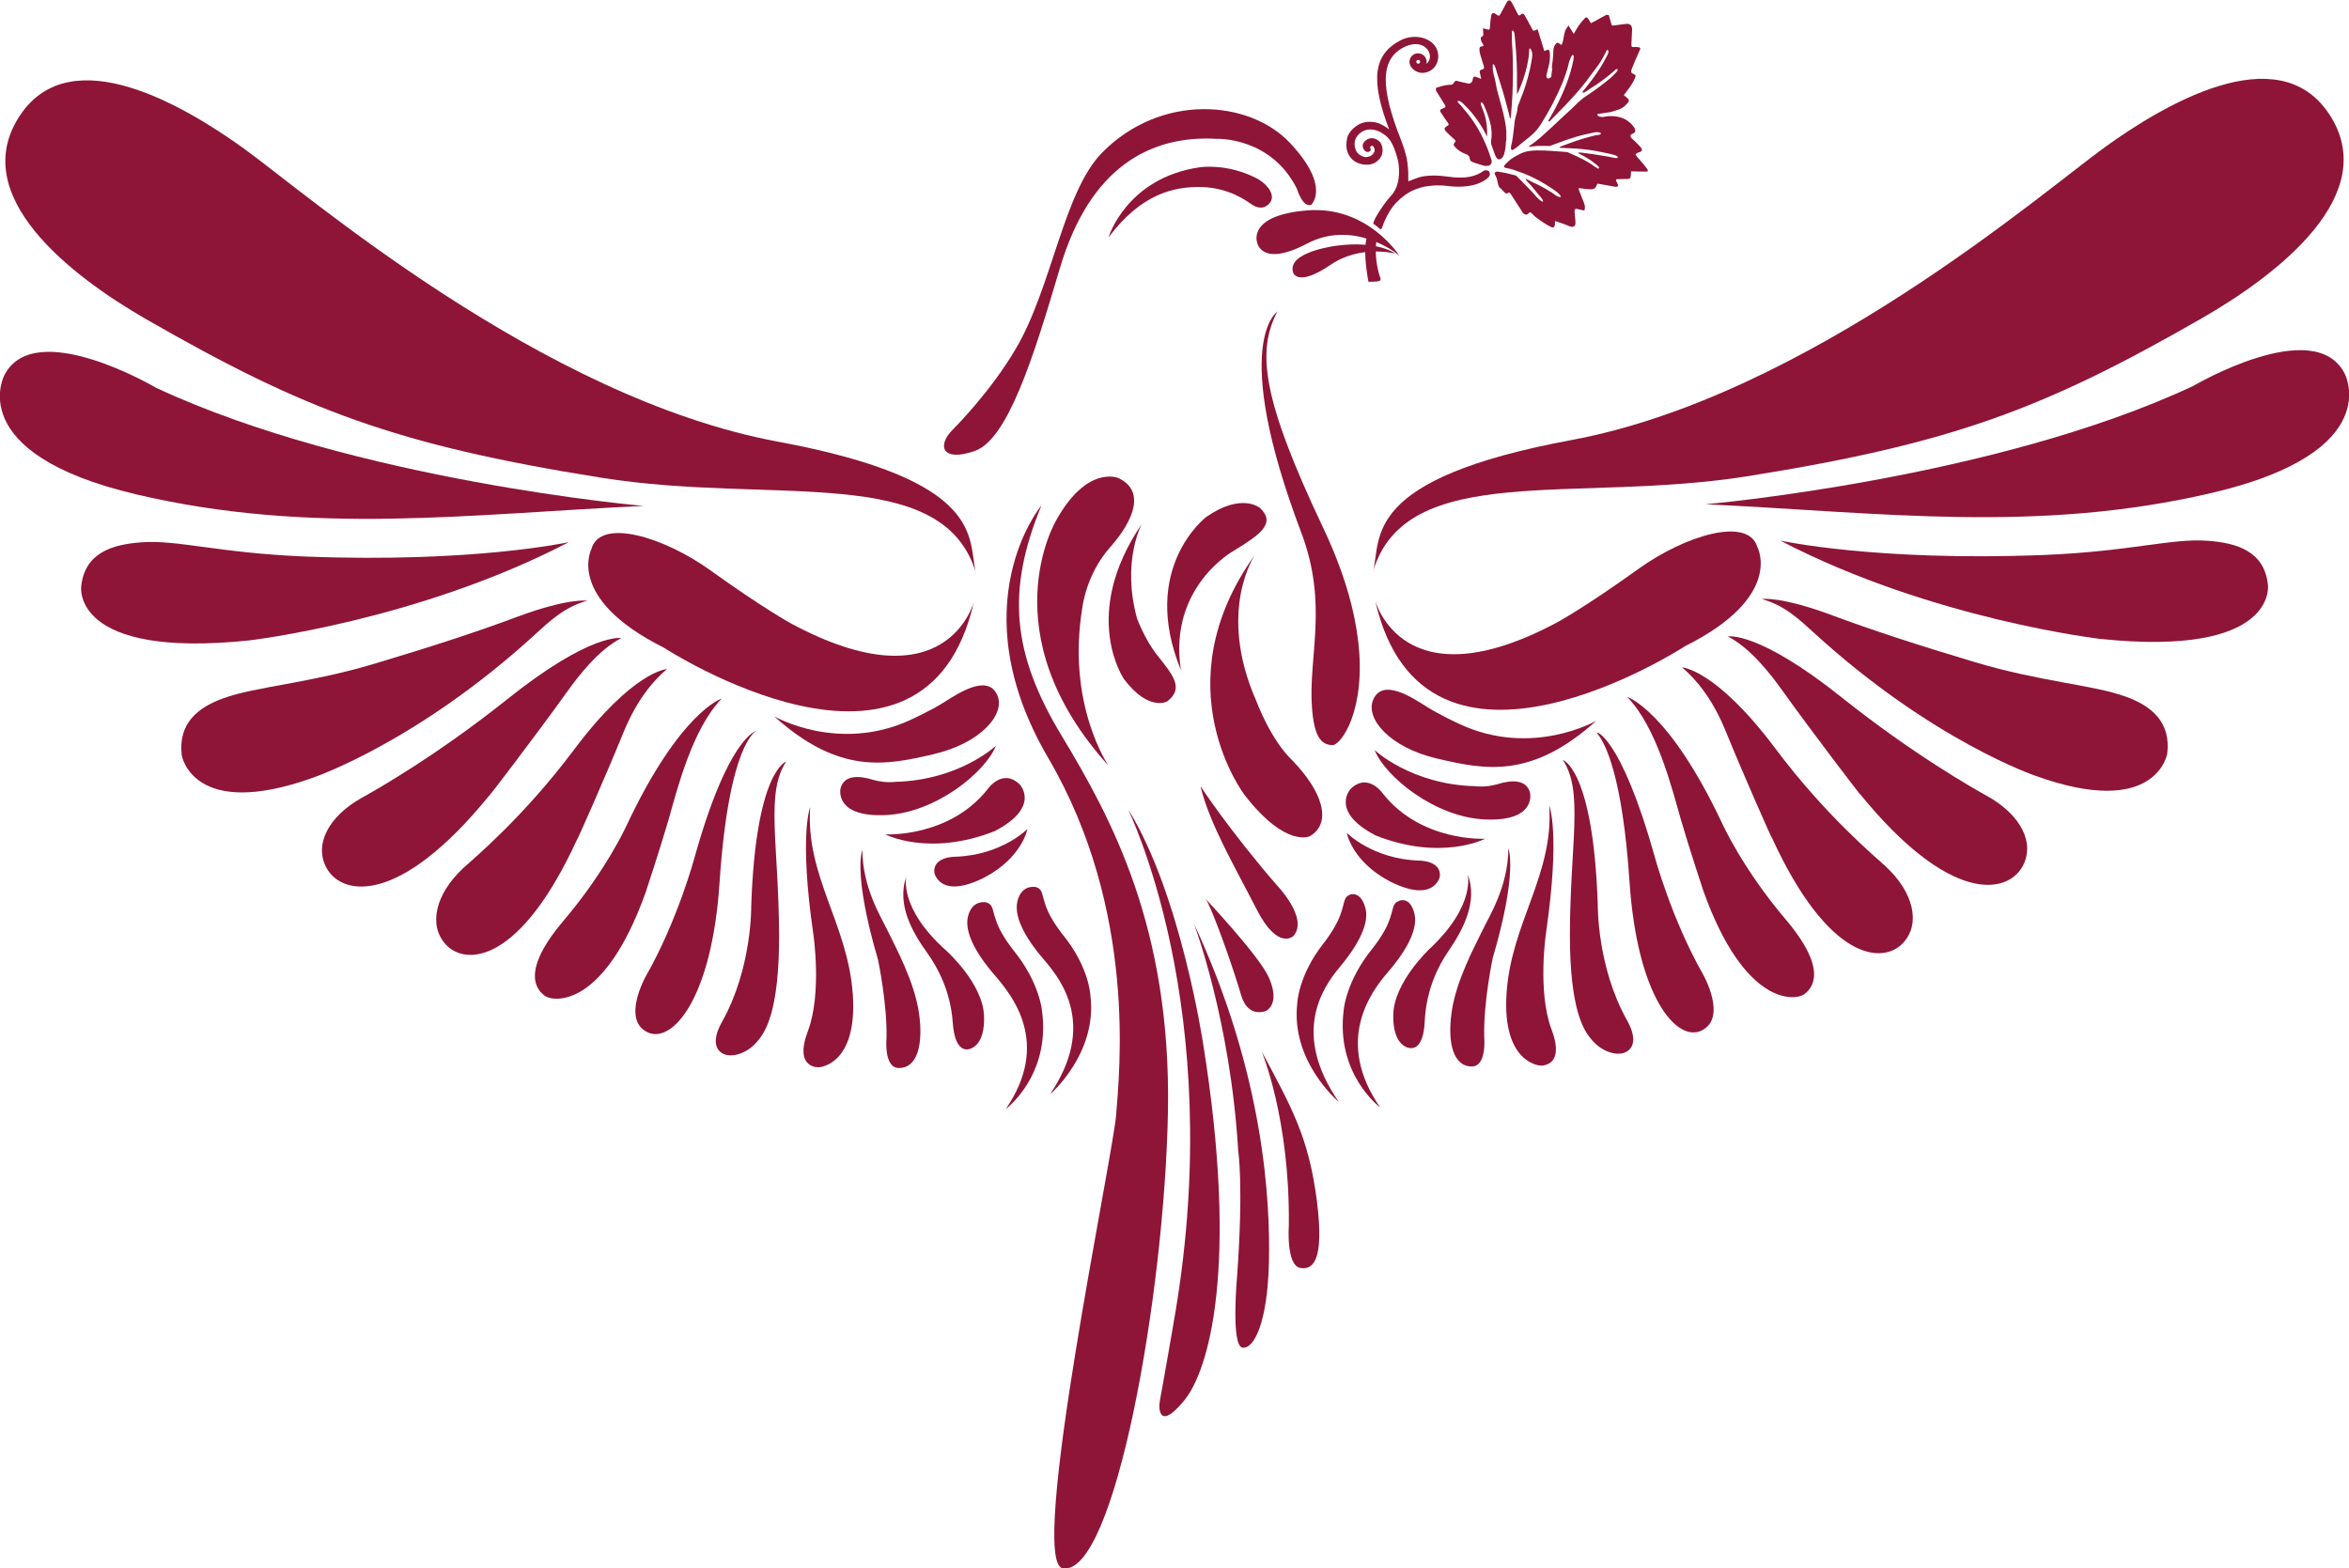
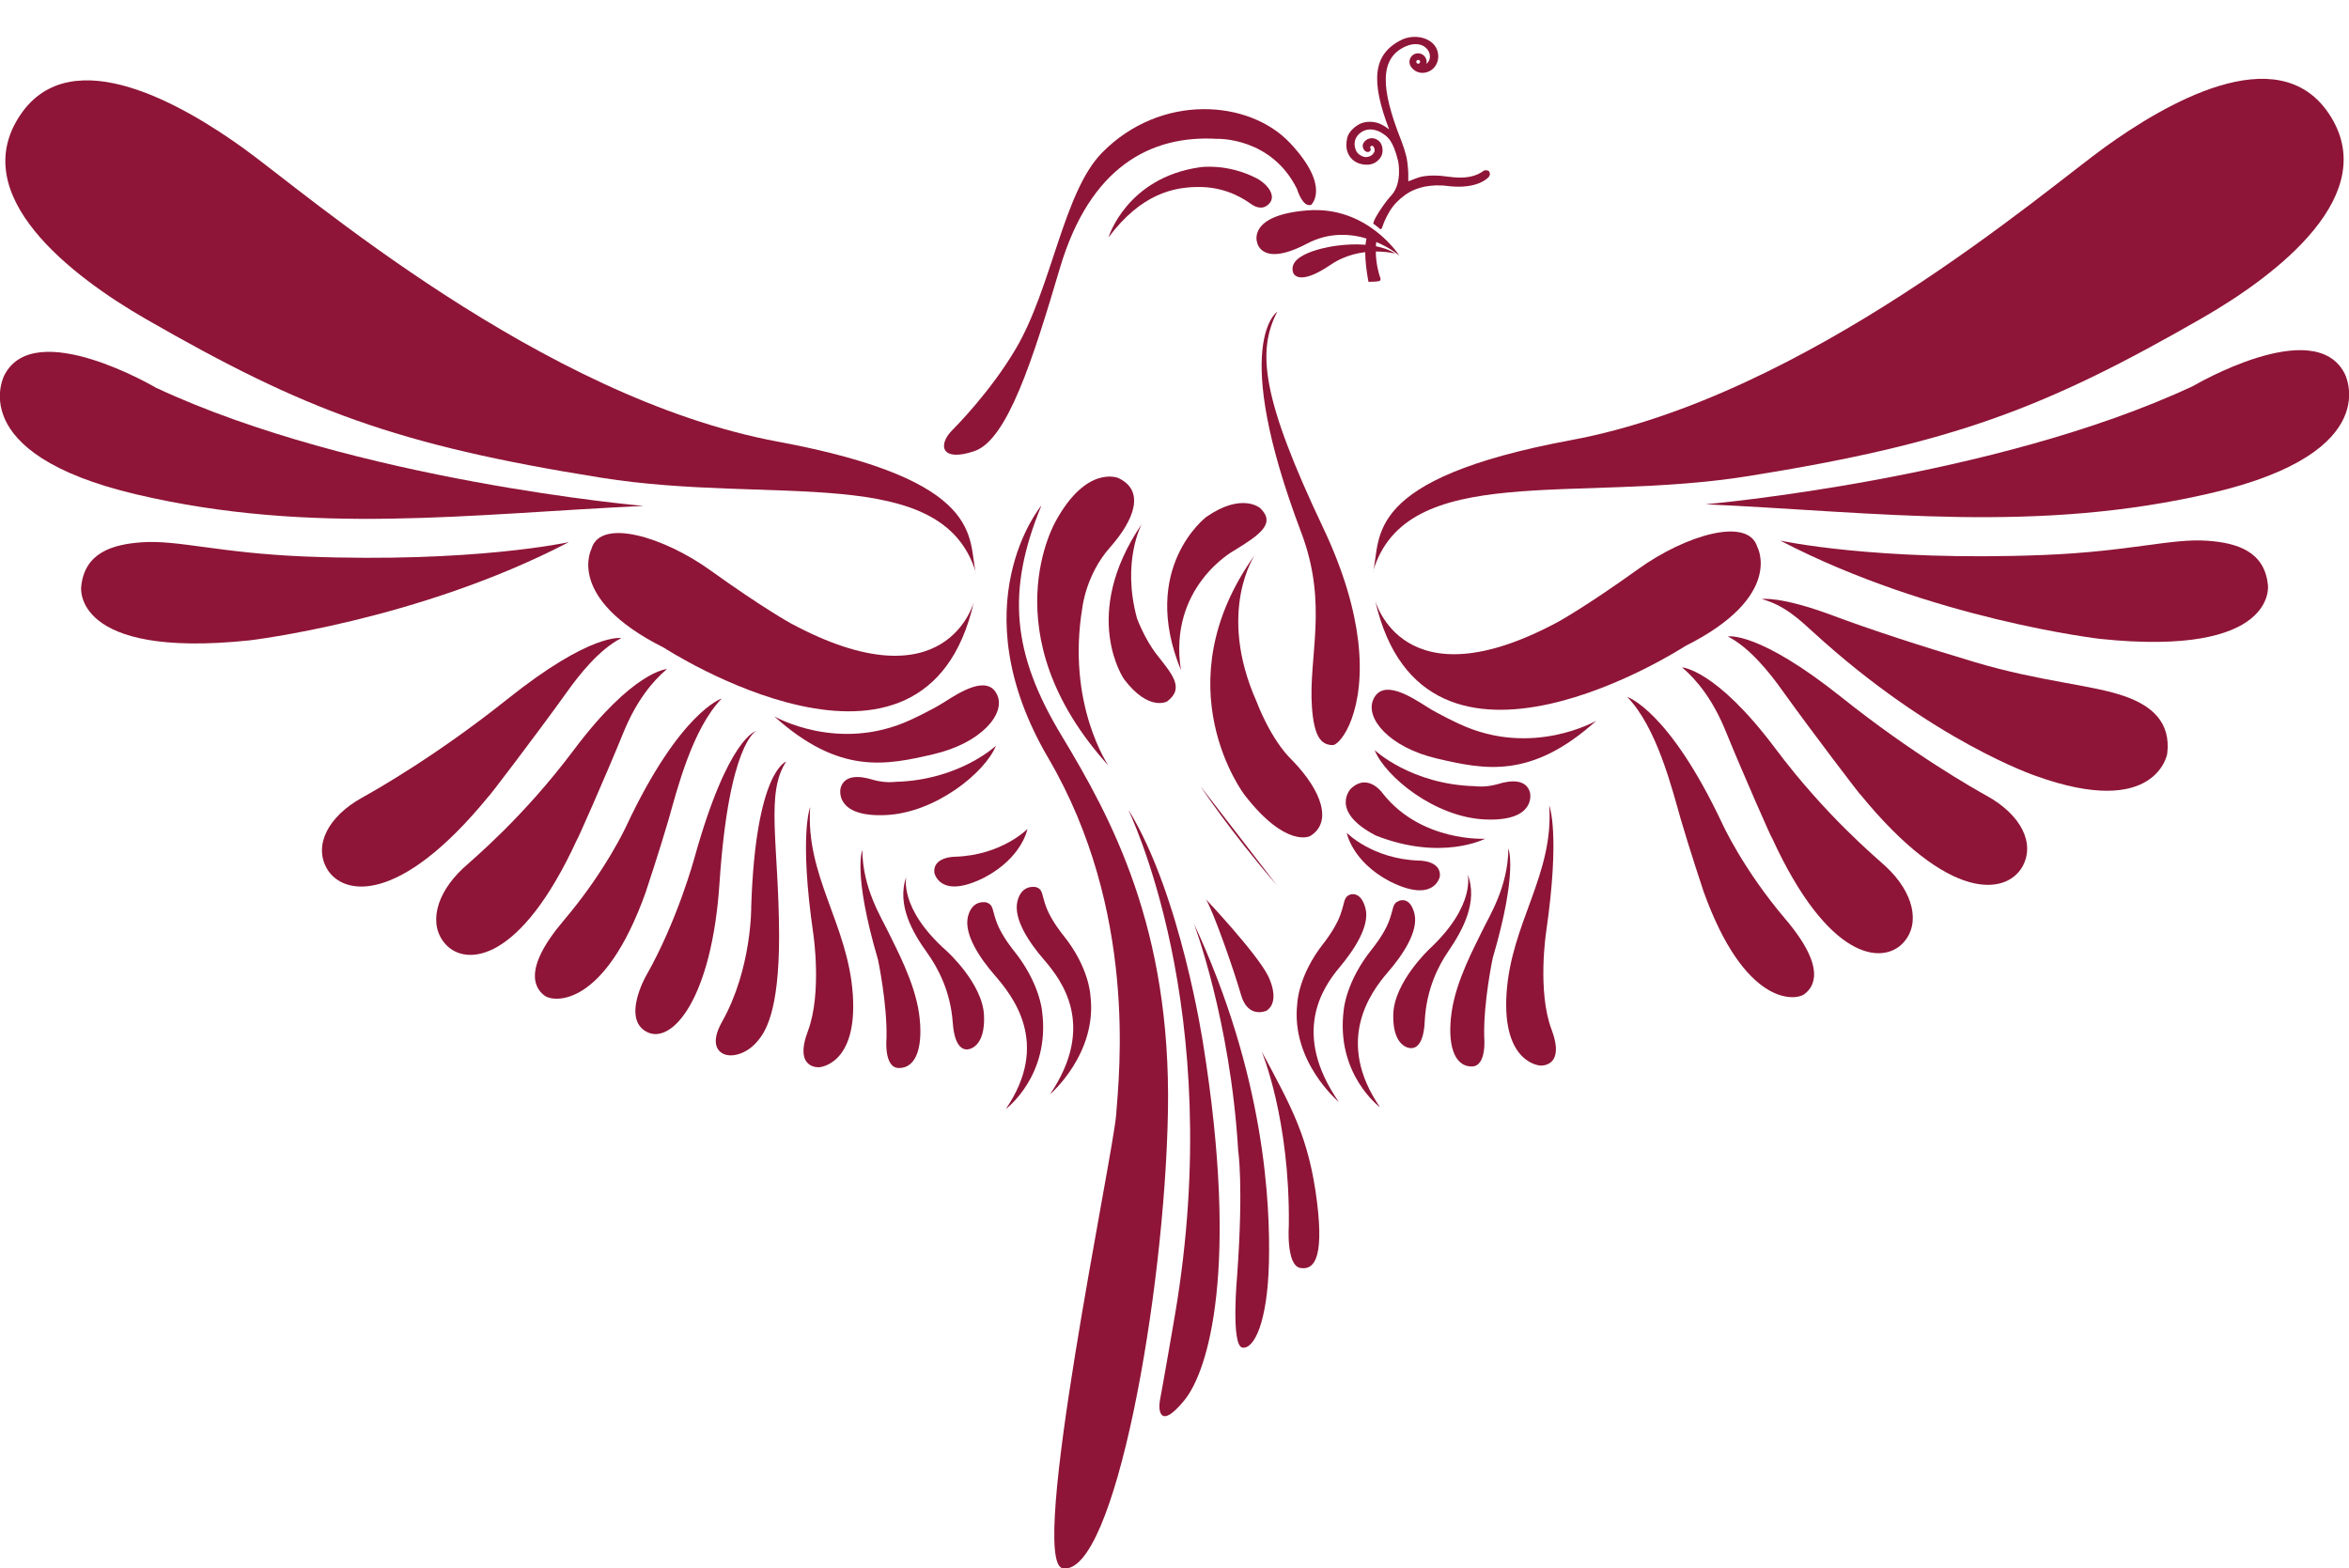
<svg xmlns="http://www.w3.org/2000/svg" id="Layer_2" data-name="Layer 2" viewBox="0 0 182.86 122.11">
  <defs>
    <style>      .cls-1 {        fill: #8e1537;        stroke-width: 0px;      }    </style>
  </defs>
  <g id="_酒标内容" data-name="酒标内容">
    <g>
      <path class="cls-1" d="m107.19,18.48s-.33,1.42.27,3.19c0,0,.07.17-.12.22-.2.05-.81.05-.81.05,0,0-.46-2.24-.14-3.42,0,0,.04.02.15-.06.23-.15.54-.13.54-.13,0,0,.14-.03.12.15Z" />
      <path class="cls-1" d="m87.04,37.21s-2.43-1.03-4.83,3.32c0,0-5.24,8.78,4.08,19.08,0,0-3.29-4.78-2.03-12.32,0,0,.28-2.56,2.14-4.66,1.94-2.19,2.75-4.45.64-5.42Z" />
      <path class="cls-1" d="m101.97,65.1s-1.85.96-5.08-3.2c0,0-6.53-8.51.82-18.73,0,0-3.04,4.39.12,11.48,0,0,1.07,2.92,2.77,4.55,2.32,2.39,3.14,4.83,1.38,5.9Z" />
      <path class="cls-1" d="m90.88,54.6s-1.42.85-3.37-1.71c0,0-3.47-4.97,1.37-12.09,0,0-1.58,2.9-.37,7.34,0,0,.58,1.59,1.53,2.81,1.13,1.46,2.22,2.59.84,3.64Z" />
      <path class="cls-1" d="m91.93,52.17c-3.26-7.95,1.97-11.92,1.97-11.92,2.79-1.94,4.2-.69,4.2-.69,1.25,1.2-.03,2.08-2.06,3.32,0,0-5.12,2.82-4.11,9.29Z" />
      <path class="cls-1" d="m108.94,19.91s-2.47-3.9-7.16-3.53c-4.7.37-3.92,2.49-3.92,2.49,0,0,.31,1.98,3.88.1,3.53-1.86,6.86.61,7.2.94Z" />
      <path class="cls-1" d="m108.65,19.76s-1.34-1.06-4.6-.63c0,0-3.93.47-3.38,2.11,0,0,.34,1.13,2.92-.63,2.34-1.59,5.06-.86,5.06-.86Z" />
      <path class="cls-1" d="m86.3,18.46s1.41-4.63,7.12-5.44c0,0,2.1-.33,4.42.87,0,0,.97.5,1.15,1.27.14.59-.43.98-.76,1-.36.02-.63-.13-.86-.29-.35-.24-1.72-1.26-3.85-1.31s-4.69.54-7.21,3.9Z" />
      <path class="cls-1" d="m81.05,39.38s-6.42,7.73.55,19.63c6.97,11.9,5.52,24.59,5.29,27.76-.23,3.17-6.9,34.87-4.16,35.33,4.02.67,7.94-21.32,8.19-35.59.25-14.28-4.4-22.8-8.27-29.22-3.88-6.41-4.31-11.3-1.59-17.91Z" />
      <path class="cls-1" d="m87.86,63.08c-.07-.02,7.67,15.33,3.61,39.27,0,0-.92,5.36-1.17,6.65-.15.79-.02,2.36,1.88.04,1.91-2.31,4.28-10.31,1.48-27.77,0,0-1.74-11.61-5.8-18.2Z" />
      <path class="cls-1" d="m92.92,71.85s2.87,7.54,3.47,17.77c0,0,.42,2.62-.08,9.64,0,0-.51,5.53.41,5.66.92.13,1.95-2.02,2.06-6.6.11-4.57-.3-14.55-5.87-26.48Z" />
      <path class="cls-1" d="m100.33,95.39s-.23,3.16.91,3.33c.92.14,1.87-.45,1.28-5.17-.63-5-1.98-7.35-4.31-11.7,0,0,2.21,5.22,2.12,13.53Z" />
      <path class="cls-1" d="m93.88,70.02s3.89,4.12,4.82,5.93c0,0,1.05,1.97-.11,2.74,0,0-1.44.66-1.98-1.23-.54-1.89-2.16-6.52-2.73-7.44Z" />
      <g>
        <path class="cls-1" d="m46.06,42.7s-2.12,3.85,5.61,7.72c0,0,20.35,13.25,24.14-3.56,0,0-2.12,8.21-14.27,1.66,0,0-2.15-1.18-6.23-4.11-3.62-2.6-8.52-4.1-9.26-1.71Z" />
        <path class="cls-1" d="m50.1,39.39s-22.46-1.95-37.97-9.21c0,0-9.41-5.55-11.78-.99,0,0-3.33,6.1,10.26,9.3,13.68,3.22,25.98,1.52,39.48.9Z" />
        <path class="cls-1" d="m75.98,44.62c-2.59-8.67-15.78-5.28-29.2-7.43-15.96-2.55-23.1-5.27-35.37-12.32C5.49,21.47-2.63,15.2,1.58,8.95c4.01-5.96,12.89-.63,17.37,2.59,4.79,3.44,23.19,19.42,41.58,22.84,16.32,3.03,14.79,7.56,15.44,10.25" />
        <path class="cls-1" d="m44.27,42.21s-7.41,1.63-20.46,1.12c-6.76-.27-9.94-1.31-12.77-1.11-2.3.16-4.47.82-4.72,3.47,0,0-.74,5.61,13.07,4.17,0,0,13.11-1.52,24.87-7.64Z" />
-         <path class="cls-1" d="m45.71,46.77s-1.43-.25-5.52,1.28c-3.02,1.13-6.74,2.34-11.06,3.63-5.19,1.55-9.2,1.76-11.76,2.69-1.99.72-3.52,1.97-3.22,4.44,0,0,.84,5.11,10.23,1.73,0,0,8.07-2.72,17.3-11.17,1.11-1.01,2.27-2.12,4.03-2.6Z" />
        <path class="cls-1" d="m48.35,49.68s-2.34-.45-8.85,4.75c-5.54,4.42-10.25,7.08-11.31,7.67-2.67,1.48-3.78,3.72-2.74,5.53,1.22,2.11,5.63,2.9,12.61-5.66-.24.38,3.81-4.93,6.05-8.06.98-1.38,2.53-3.34,4.24-4.22Z" />
        <path class="cls-1" d="m51.92,52.09s-2.63.13-7.26,6.31c-3.93,5.24-7.74,8.4-8.6,9.19-2.17,2.02-2.73,4.45-1.36,5.94,1.59,1.73,5.83,1.42,10.23-8.19-.13.4,2.27-5.03,3.59-8.28.99-2.44,2.24-3.99,3.4-4.97Z" />
        <path class="cls-1" d="m56.17,54.39s-3.22,1.01-7.39,9.87c0,0-1.58,3.5-4.91,7.42-3.31,3.9-2.15,5.36-1.44,5.86.7.49,4.61.92,7.82-8.03,0,0,1.12-3.37,1.79-5.68.67-2.35,1.85-7.08,4.14-9.44Z" />
        <path class="cls-1" d="m58.87,56.91s-2.18.45-4.81,9.88c0,0-1.32,4.89-3.77,9.19,0,0-1.93,3.38.1,4.38,1.94.95,5.02-2.6,5.62-11.6.73-10.95,2.86-11.85,2.86-11.85Z" />
        <path class="cls-1" d="m61.21,59.29s-2.38.69-2.73,11.28c0,0,.07,4.81-2.27,8.98-.96,1.7-.33,2.42.34,2.58.68.15,1.68-.18,2.43-1.08.55-.66,1.68-2.19,1.67-8.23-.03-7.15-1.08-11.08.56-13.54Z" />
        <path class="cls-1" d="m63.07,62.84s-.88,2.11.24,9.85c0,0,.7,4.62-.42,7.59s.87,2.81.87,2.81c0,0,2.99-.14,2.63-5.63s-3.7-9.25-3.32-14.63Z" />
        <path class="cls-1" d="m67.13,66.18s-.77,1.77,1.22,8.54c0,0,.73,3.45.66,6.13,0,0-.22,2.28.95,2.3,1.44.02,1.93-1.8,1.58-4.27-.36-2.47-1.8-5.08-2.37-6.28-.55-1.15-2.02-3.43-2.04-6.42Z" />
        <path class="cls-1" d="m60.27,55.77s4.98,2.89,10.63.27c0,0,1.61-.74,2.58-1.36,1.17-.74,3.41-2.22,4.15-.57.67,1.47-1.26,3.75-4.97,4.61-3.66.85-7.3,1.64-12.39-2.95Z" />
        <path class="cls-1" d="m65.43,61.4s-.51,2.22,3.47,2.06c3.92-.15,7.8-3.33,8.63-5.4,0,0-2.84,2.68-7.82,2.81,0,0-.75.12-1.72-.15-1.17-.37-2.3-.37-2.56.67Z" />
-         <path class="cls-1" d="m68.92,64.96s4.93.28,7.94-3.49c0,0,1.14-1.7,2.51-.41,0,0,1.71,1.75-1.94,3.65-5.13,2.02-8.51.25-8.51.25Z" />
        <path class="cls-1" d="m79.98,64.54s-1.98,2.03-5.59,2.16c0,0-1.76-.03-1.66,1.22,0,0,.38,2.17,3.9.4,2.96-1.56,3.35-3.78,3.35-3.78Z" />
        <path class="cls-1" d="m70.56,68.22s-.66,2.44,3.11,5.8c0,0,2.81,2.51,2.93,5.02.12,2.5-1.17,2.66-1.28,2.66s-.99.15-1.15-2.07c-.18-2.49-1.17-4.29-1.98-5.43-1.11-1.54-2.44-3.78-1.62-5.98Z" />
        <path class="cls-1" d="m76.8,70.26s-1.11-.28-1.45,1.1c-.33,1.39.95,3.26,2.07,4.55,1.38,1.6,4.4,5.29.88,10.43,0,0,3.49-2.58,2.82-7.63,0,0-.18-2.18-2.18-4.67,0,0-.93-1.12-1.33-2.17s-.24-1.4-.81-1.61Z" />
        <path class="cls-1" d="m80.65,69.07s-1.11-.28-1.45,1.1c-.33,1.39.95,3.26,2.07,4.55,1.38,1.6,4.09,5.13.47,10.48,0,0,3.72-3.18,3.14-7.72,0,0-.09-2.15-2.09-4.64,0,0-.93-1.12-1.33-2.17-.4-1.06-.24-1.4-.81-1.61Z" />
      </g>
      <g>
        <path class="cls-1" d="m136.8,42.58s2.12,3.85-5.61,7.72c0,0-20.35,13.25-24.14-3.56,0,0,2.12,8.21,14.27,1.66,0,0,2.15-1.18,6.23-4.11,3.62-2.6,8.52-4.1,9.25-1.71Z" />
        <path class="cls-1" d="m132.76,39.26s22.46-1.95,37.97-9.21c0,0,9.41-5.55,11.78-.99,0,0,3.33,6.1-10.26,9.3-13.68,3.22-25.98,1.52-39.48.9Z" />
        <path class="cls-1" d="m106.88,44.5c2.59-8.67,15.78-5.28,29.2-7.43,15.96-2.55,23.1-5.27,35.37-12.32,5.91-3.4,14.04-9.67,9.83-15.92-4.01-5.96-12.89-.63-17.37,2.59-4.79,3.44-23.19,19.42-41.58,22.84-16.32,3.03-14.79,7.56-15.44,10.25" />
        <path class="cls-1" d="m138.6,42.09s7.41,1.63,20.46,1.12c6.76-.27,9.94-1.31,12.77-1.11,2.3.16,4.47.82,4.72,3.47,0,0,.74,5.61-13.07,4.17,0,0-13.11-1.52-24.87-7.64Z" />
        <path class="cls-1" d="m137.15,46.64s1.43-.25,5.52,1.28c3.02,1.13,6.74,2.34,11.06,3.63,5.19,1.55,9.2,1.76,11.76,2.69,1.99.72,3.52,1.97,3.22,4.44,0,0-.84,5.11-10.23,1.73,0,0-8.07-2.72-17.3-11.17-1.11-1.01-2.27-2.12-4.03-2.6Z" />
        <path class="cls-1" d="m134.52,49.55s2.34-.45,8.85,4.75c5.54,4.42,10.25,7.08,11.31,7.67,2.67,1.48,3.78,3.72,2.74,5.53-1.22,2.11-5.63,2.89-12.61-5.66.24.38-3.81-4.93-6.05-8.06-.98-1.38-2.53-3.34-4.24-4.22Z" />
        <path class="cls-1" d="m130.94,51.96s2.63.13,7.26,6.31c3.93,5.24,7.74,8.4,8.6,9.19,2.17,2.02,2.73,4.45,1.36,5.94-1.59,1.73-5.83,1.42-10.23-8.19.13.4-2.27-5.03-3.59-8.28-.99-2.44-2.24-3.99-3.4-4.97Z" />
        <path class="cls-1" d="m126.69,54.27s3.22,1.01,7.39,9.87c0,0,1.58,3.5,4.91,7.42,3.31,3.9,2.15,5.36,1.44,5.86-.7.49-4.61.92-7.82-8.03,0,0-1.12-3.37-1.79-5.68-.67-2.35-1.85-7.08-4.14-9.44Z" />
-         <path class="cls-1" d="m128.8,66.66s1.32,4.89,3.77,9.19c0,0,1.93,3.38-.1,4.38-1.94.95-5.02-2.6-5.62-11.6-.55-8.21-1.88-10.77-2.52-11.54-.21-.25,1.83.14,4.47,9.57Z" />
-         <path class="cls-1" d="m121.65,59.16s2.38.69,2.73,11.28c0,0-.07,4.81,2.27,8.98.96,1.7.33,2.42-.34,2.58-.68.15-1.68-.18-2.43-1.08-.55-.66-1.68-2.19-1.67-8.23.03-7.15,1.08-11.08-.56-13.54Z" />
        <path class="cls-1" d="m120.6,62.71s.88,2.11-.24,9.85c0,0-.7,4.62.42,7.59,1.12,2.97-.87,2.81-.87,2.81,0,0-2.99-.14-2.63-5.63.36-5.49,3.7-9.25,3.32-14.63Z" />
        <path class="cls-1" d="m117.42,66.06s.77,1.77-1.22,8.54c0,0-.73,3.45-.66,6.13,0,0,.22,2.28-.95,2.3-1.44.02-1.94-1.8-1.58-4.27.36-2.47,1.8-5.08,2.37-6.28.55-1.15,2.02-3.43,2.04-6.42Z" />
        <path class="cls-1" d="m124.27,56.11s-4.98,2.89-10.63.27c0,0-1.61-.74-2.58-1.36-1.17-.74-3.41-2.22-4.15-.57-.67,1.47,1.26,3.75,4.97,4.61,3.66.85,7.3,1.64,12.39-2.95Z" />
        <path class="cls-1" d="m119.11,61.74s.51,2.22-3.47,2.06c-3.92-.15-7.8-3.33-8.63-5.4,0,0,2.84,2.68,7.82,2.81,0,0,.75.12,1.72-.15,1.17-.37,2.3-.37,2.56.67Z" />
        <path class="cls-1" d="m115.61,65.3s-4.93.28-7.94-3.49c0,0-1.14-1.7-2.51-.41,0,0-1.71,1.75,1.94,3.65,5.13,2.02,8.51.25,8.51.25Z" />
        <path class="cls-1" d="m104.84,64.84s1.98,2.03,5.59,2.16c0,0,1.76-.03,1.66,1.22,0,0-.38,2.17-3.9.4-2.96-1.56-3.35-3.78-3.35-3.78Z" />
        <path class="cls-1" d="m114.24,68.02s.72,2.42-2.97,5.87c0,0-2.75,2.58-2.81,5.09-.06,2.5,1.23,2.63,1.35,2.62.12,0,1,.12,1.1-2.09.12-2.49,1.06-4.32,1.85-5.47,1.07-1.57,2.35-3.83,1.47-6.02Z" />
        <path class="cls-1" d="m108.93,70.13s.84-.38,1.18,1.01c.33,1.39-.95,3.26-2.07,4.55-1.38,1.6-4.14,5.38-.61,10.52,0,0-3.49-2.58-2.82-7.63,0,0,.18-2.18,2.18-4.67,0,0,.93-1.12,1.33-2.17.4-1.06.24-1.4.81-1.61Z" />
        <path class="cls-1" d="m105.13,69.64s.82-.29,1.17,1.09c.35,1.38-.92,3.27-2.02,4.58-1.36,1.62-3.74,5.17-.06,10.48,0,0-3.76-3.14-3.23-7.68,0,0,.06-2.15,2.04-4.66,0,0,.91-1.13,1.3-2.19.39-1.06.23-1.4.79-1.62Z" />
      </g>
-       <path class="cls-1" d="m93.45,61.21s2.24,3.42,5.94,7.7c0,0,2.52,2.59,1.29,3.97,0,0-1.21,1.16-2.87-2.11-1.67-3.27-3.64-6.6-4.36-9.56Z" />
+       <path class="cls-1" d="m93.45,61.21s2.24,3.42,5.94,7.7Z" />
    </g>
    <path class="cls-1" d="m99.45,24.25s-3.77,2.38,1.85,17.22c2.12,5.61.54,9.63.83,13.61.17,2.22.67,2.91,1.6,2.93.65.01,2.65-2.69,1.99-8.17-.29-2.38-1.08-5.29-2.71-8.73-4.8-10.13-5.18-13.78-3.57-16.86Z" />
-     <path class="cls-1" d="m120.85,5.24c-.03.27-.07.45-.09.73,0,.06-.23.17-.29.14-.05-.03-.1-.14-.09-.2.04-.26.12-.52.18-.77.09-.38.13-.7.08-1.07-.03-.21-.1-.23-.27-.16-.04.02-.08.04-.15.07-.18-.57-.35-1.13-.52-1.69-.07.02-.11.02-.13.04-.22.1-.21.1-.33-.13-.18-.35-.37-.69-.56-1.02-.07-.13-.16-.15-.27-.06-.15.13-.19.11-.29-.09-.14-.27-.27-.55-.42-.81-.15-.27-.3-.25-.44.02-.15.3-.32.59-.48.89-.06.12-.14.11-.24.03-.33-.26-.43-.16-.48.2-.04.27-.06.54-.08.81,0,.11-.04.16-.15.13-.12-.03-.24-.06-.39-.1.01.18.03.33.03.48,0,.05-.03.14-.05.15-.2.03-.15.19-.12.32.02.1.08.2.14.28.08.12.04.18-.07.18-.19,0-.21.13-.2.28,0,.12.03.24.06.35.09.3.18.59.27.89.04.14.05.24-.11.27-.22.05-.23.15-.16.4.03.1.05.21.08.34-.14-.05-.26-.09-.37-.14-.13-.06-.24-.06-.28.11-.02.1-.03.21-.09.28-.06.07-.17.13-.25.12-.32-.06-.64-.15-.95-.22-.05-.01-.12.04-.15.09-.06.1-.1.2-.22.21-.18.02-.36.02-.54.06-.23.05-.45.12-.67.19,0,.07,0,.14-.01.21.25.39.5.79.74,1.19.01.02,0,.1-.02.11-.09.05-.18.1-.28.14-.14.04-.14.14-.06.26.18.27.35.54.54.79.09.12.11.19-.02.25-.03.01-.05.04-.07.05-.18.1-.21.22-.05.39.19.2.39.39.6.57.18.15.19.18.05.34-.07.08-.06.16.02.26.24.28.52.46.84.58.18.07.33.13.35.39,0,.16.16.22.27.27.31.11.55.18.87.27.06.02.12.01.18,0,.04,0,.09,0,.13-.01.08-.02.16-.07.2-.14.07-.11.07-.23.02-.35-.06-.15-.1-.3-.15-.45-.18-.52-.4-1.02-.65-1.51-.28-.54-.61-1.06-.99-1.54-.18-.23-.37-.45-.56-.68-.08-.1-.21-.18-.27-.3,0,0,0-.02,0-.03,0-.02.01-.03.03-.04.02,0,.03,0,.05,0,.19,0,.38.24.51.37.18.17.35.36.51.55.47.56.87,1.19,1.19,1.85.03-.71-.05-1.41-.32-2.07-.05-.12-.1-.24-.14-.36-.01-.04-.02-.08-.03-.12,0-.02,0-.05,0-.07,0-.02.02-.05.04-.05.03,0,.06.02.08.04.13.14.17.29.24.46.05.12.11.25.15.38.11.3.21.6.27.92.06.3.08.62.06.92-.01.14-.05.29-.04.43.01.14.07.28.12.41.05.13.1.26.14.39.09.27.24.68.57.41.18-.15.21-.4.26-.62.07-.27.04-.56.1-.83.01-.06,0-.21,0-.27.03-.51-.05-.85-.14-1.35-.15-.76-.37-1.44-.57-2.2-.08-.32-.12-.69-.21-1.01-.09-.29-.17-.69-.13-1,0-.01,0-.03.04-.04.04,0,.07.05.09.09.1.19.14.42.21.63.07.23.15.45.22.68.13.42.26.84.38,1.27.09.31.17.62.25.94.03.14.07.27.1.41,0,.04.03.21.08.2.05,0,.06-.51.07-.57.02-.22.04-.44.05-.66.03-.43.05-.87.06-1.3.02-.75.02-1.5,0-2.25,0-.32-.03-.64-.05-.96-.02-.26-.02-.53,0-.79l-.02.3s0-.03,0-.05c0-.14.02-.27,0-.4,0-.03-.01-.07,0-.1,0-.03.04-.06.07-.06.03,0,.05.02.06.05.11.17.1.45.12.65.03.27.05.55.07.82.06.8.09,1.6.08,2.4,0,.18,0,.36,0,.54,0,.09,0,.18,0,.27,0,.07.02.21-.01.28.28-.58.51-1.19.68-1.81.09-.32.16-.64.21-.96.03-.16.05-.33.06-.49,0-.08.01-.16.01-.24,0-.07.04-.18.11-.08.09.12.15.37.13.51-.02.19-.04.38-.08.56-.06.37-.15.74-.25,1.11-.16.6-.36,1.2-.6,1.78-.05.14-.1.27-.16.41-.05.12-.06.25-.07.38-.04.29-.16.56-.2.84-.08.57-.11,1.12-.22,1.69-.03.12-.13.43-.05.55.05.08.16.02.22-.03.25-.15.45-.36.68-.54.3-.24.6-.46.87-.73.26-.26.37-.42.57-.73.3-.48.58-.97.84-1.46.31-.6.6-1.21.85-1.83.12-.32.23-.64.33-.96.04-.16.09-.32.12-.48.02-.09.19-.57.29-.6.04-.01.07.03.08.06.01.04.01.08.01.13,0,.11-.04.24-.06.35-.02.12-.05.24-.08.36-.06.25-.13.49-.21.73-.23.73-.54,1.44-.88,2.12-.14.28-.28.56-.44.83-.08.14-.16.28-.24.42-.02.04-.14.22.01.17.07-.02.18-.16.23-.22.17-.16.33-.34.49-.5.33-.32.61-.63.92-.96.59-.63,1.13-1.28,1.64-1.99.24-.34.53-.67.74-1.03.1-.17.2-.34.29-.52.03-.07.07-.13.1-.2.02-.04.03-.1.08-.13.12-.05.12.16.1.23-.05.13-.13.27-.2.4-.11.22-.23.43-.36.64-.06.1-.12.19-.18.28-.34.52-.71,1.01-1.1,1.49-.04.05-.25.23-.13.27.06.02.15-.04.2-.07.14-.07.26-.17.39-.26.34-.21.67-.43.98-.67.18-.13.36-.27.53-.41.09-.07.18-.15.27-.23.07-.06.15-.16.25-.19.02,0,.04,0,.05,0,.02,0,.03.03.03.06,0,.05-.04.1-.07.14-.14.15-.35.38-.51.51-.61.51-1.2.94-1.86,1.38-.59.38-.81.71-1.43,1.26-.4.36-.83.77-1.22,1.14-.31.29-.63.58-.95.86-.15.13-.3.25-.46.37-.13.1-.3.19-.42.31.04.04.13.01.18,0,.07,0,.14-.01.21-.02.14,0,.15-.03.29-.03.15,0,.31,0,.46,0,.09,0,.17,0,.26,0,.07,0,.2.02.26,0,.11-.05.22-.09.34-.13.54-.21,1.09-.4,1.65-.57.33-.1.66-.19,1-.25.29-.06.63-.19.92-.07.02,0,.05.03.05.05,0,.02-.02.04-.04.06-.09.07-.2.05-.31.07-.1.02-.21.04-.31.07-.23.06-.46.12-.69.19-.38.12-.75.24-1.13.38-.19.07-.37.14-.56.21-.07.02-.31.12-.1.14.07,0,.14,0,.22.01.15,0,.29.02.44.02.68.02,1.35.09,2.02.2.33.06.66.13.99.2.12.03.25.06.37.09.13.03.29.07.39.16.01.01.03.03.03.05,0,.02-.01.03-.03.04-.04.03-.08.04-.13.03-.21-.03-.42-.09-.62-.12-.39-.07-.79-.13-1.18-.19-.2-.03-.4-.06-.6-.08-.07,0-.53-.09-.52-.02,0,.06.32.19.37.22.14.08.28.17.41.25.08.05.17.1.24.15.06.04.1.09.16.13.15.1.3.21.42.36,0,.01.02.02.02.04,0,.02-.01.03-.02.04-.02.02-.04.04-.06.04-.02,0-.03,0-.05-.02-.18-.1-.34-.23-.51-.34-.35-.23-.72-.42-1.1-.6-.25-.11-.5-.21-.74-.33-.26-.02-.52-.04-.78-.06-.54-.04-1.09-.08-1.63-.07-.49.02-.87.06-1.31.29-.36.19-.66.34-.92.61-.05.06-.33.28-.29.38.03.08.21.09.28.11.19.04.2.04.25.06.26.06.36.12.61.2.57.19,1.11.44,1.64.73.32.18.63.37.93.57.14.1.29.19.42.3.1.08.22.19.28.3.01.02.02.05,0,.07-.01.01-.03.01-.05.01-.25-.02-.43-.21-.64-.35-.32-.2-.64-.39-.98-.56-.17-.09-.34-.17-.51-.24-.17-.08-.33-.19-.5-.26-.01,0-.03,0-.04,0,0,0,0,.02,0,.03.08.16.25.29.37.43.11.13.22.26.33.39.12.14.23.28.35.43.11.13.26.26.3.46,0,.02-.02.03-.04.03-.02,0-.03,0-.05-.02-.32-.18-.55-.52-.8-.78-.24-.25-.49-.5-.73-.75-.15-.16-.31-.31-.46-.46-.05-.05-.2-.06-.27-.08-.09-.03-.19-.05-.29-.08-.19-.05-.39-.09-.58-.12-.1-.02-.21-.04-.31-.05-.06,0-.15,0-.2.06-.1.11,0,.17.04.27.03.08.07.16.1.24.03.07.02.14.04.21.05.17.08.41.19.48.17.12.27.29.42.41.05.04.15.05.18.01.14-.12.21.01.28.12.22.33.43.66.64.99.06.1.13.19.19.3.14.26.37.35.53.15.1-.12.19-.05.25.02.26.3.59.49.9.71.19.13.39.24.59.34.17.09.29.01.3-.18,0-.08,0-.16.01-.28.23.08.45.14.67.22.04.01.08.03.12.05l.18.07c.08.03.16.07.24.09.28.07.41-.07.38-.37-.03-.29-.05-.58-.07-.87,0-.12.08-.16.22-.13.18.05.36.08.54.12.12-.27,0-.54-.1-.79-.1-.27-.22-.54-.32-.81-.02-.04,0-.1,0-.15.25.03.49.08.74.09.22.01.45.04.58-.17.05-.07.07-.16.12-.26.01,0,.06,0,.1.01.45.08.9.16,1.35.24.06,0,.12-.03.16-.07.02-.02,0-.1-.03-.15-.03-.08-.07-.16-.11-.23-.06-.13,0-.15.1-.15.27,0,.53-.02.8-.02.17,0,.22-.1.23-.25,0-.11.01-.22.02-.34.38,0,.76.03,1.13.02.21,0,.23-.05.1-.24-.21-.29-.45-.55-.68-.82,0,0-.02-.01-.03-.02-.06-.09-.12-.18-.18-.27.09-.05.17-.13.27-.15.27-.07.31-.2.11-.43-.22-.25-.46-.46-.69-.69-.11-.1-.09-.26.03-.3.31-.11.35-.3.13-.59-.38-.5-.85-.72-1.42-.79-.32-.04-.6-.03-.9.04-.11.02-.23,0-.35-.03-.05-.01-.18-.11-.14-.17.02-.04.09-.03.13-.04.09-.01.18-.03.27-.04.18-.03.35-.06.53-.08.02,0,.11-.02.12-.02.39-.14.76-.18,1.08-.47.1-.09.2-.19.28-.3.06-.09.05-.21-.06-.3-.09-.08-.19-.15-.29-.24.35-.49.75-.93.93-1.52-.08-.06-.13-.12-.19-.14-.24-.07-.17-.25-.13-.37.15-.4.33-.79.5-1.19.05-.11.1-.22.15-.33.05-.1,0-.17-.1-.18-.11-.02-.21-.03-.32-.02-.23.02-.26-.01-.25-.25.02-.36.03-.72.05-1.07.02-.34-.15-.52-.48-.48-.33.04-.66.08-.99.13-.13.02-.13-.09-.15-.16-.07-.22-.13-.43-.19-.65-.06,0-.12-.02-.18-.03-.4.22-.79.43-1.21.66-.05-.09-.13-.2-.19-.31-.06-.13-.18-.19-.27-.1-.18.19-.34.38-.49.59-.14.2-.25.42-.39.65-.14-.23-.27-.42-.41-.66-.1.16-.21.29-.26.43-.11.3-.11.62-.21.93-.06.19-.09.18-.25.04-.05-.04-.18-.07-.21-.03-.15.15-.24.34-.25.58,0,.23-.01.46-.04.68,0,0-.07.59-.09.76Z" />
    <path class="cls-1" d="m102.06,15.96s1.58-1.39-1.62-4.81c-3.2-3.42-10.1-3.9-14.66.75-3.01,3.08-3.89,10.5-6.72,15.28-1.97,3.34-4.71,6.09-4.93,6.31-1.16,1.17-.85,2.51,1.73,1.63,2.57-.88,4.55-7.16,6.65-14.25,2.34-7.89,7.07-10.36,12.22-10.06,0,0,4.23-.17,6.24,3.91,0,0,.42,1.44,1.09,1.23Z" />
    <path class="cls-1" d="m109.71,14.11c-.12.05-.08-.22-.08-.34.01-.88-.15-1.58-.15-1.58-.1-.4-.25-.87-.4-1.25-1.62-4.08-1.71-6.43.37-7.34.71-.31,1.49-.19,1.79.45.09.19.16.63-.19.91h-.02s.03-.09.03-.14c0-.37-.3-.67-.67-.67s-.67.3-.67.67c0,.16.06.31.16.43,0,0,.05.06.06.07.26.29.75.5,1.32.23.59-.28.93-1.09.53-1.84-.42-.79-1.71-1.1-2.72-.59-2.21,1.11-2.37,3.19-.93,6.96-.25-.2-.44-.31-.69-.43-.47-.22-1.11-.21-1.51-.04-.35.15-.92.57-1.06,1.1-.1.41-.1.85.04,1.18.38.95,1.4.93,1.4.93.56.04.94-.25,1.15-.56.24-.36.19-.9-.04-1.19-.18-.22-.52-.39-.88-.27-.26.09-.41.3-.45.43-.07.23.08.43.1.46,0,0,.18.23.4.11.08-.05.14-.14.09-.23-.02-.04-.04-.09-.02-.14.04-.09.18-.12.26,0,.06.09.12.29.05.41-.09.18-.28.37-.64.39-.24.01-.66-.2-.79-.53-.22-.55-.08-1.07.42-1.41.72-.48,1.52.01,1.53.02.51.31.93.57,1.34,2.24,0,0,.35,1.67-.51,2.64-.14.15-.28.32-.42.5-.31.42-.81,1.11-.98,1.6,0,.03-.04.09-.02.12.01.02.04.04.06.05,0,0,.32.24.43.34,0,0,.03.04.07.04.1,0,.13-.14.15-.21.13-.39.36-.85.57-1.2.3-.49.69-.88,1.15-1.22.26-.19.53-.35.83-.46.17-.07.32-.11.49-.16.14-.04.31-.07.31-.07.44-.08,1.03-.13,1.72-.04,1.68.21,2.75-.21,3.22-.72.09-.1.09-.29.02-.4-.07-.11-.33-.14-.44-.06-.52.39-1.31.67-2.8.45-1.49-.22-2.24.06-2.29.08,0,0-.49.17-.72.27Zm.69-9.45c.08,0,.15.07.15.15s-.07.15-.15.15-.15-.07-.15-.15.07-.15.15-.15Z" />
  </g>
</svg>